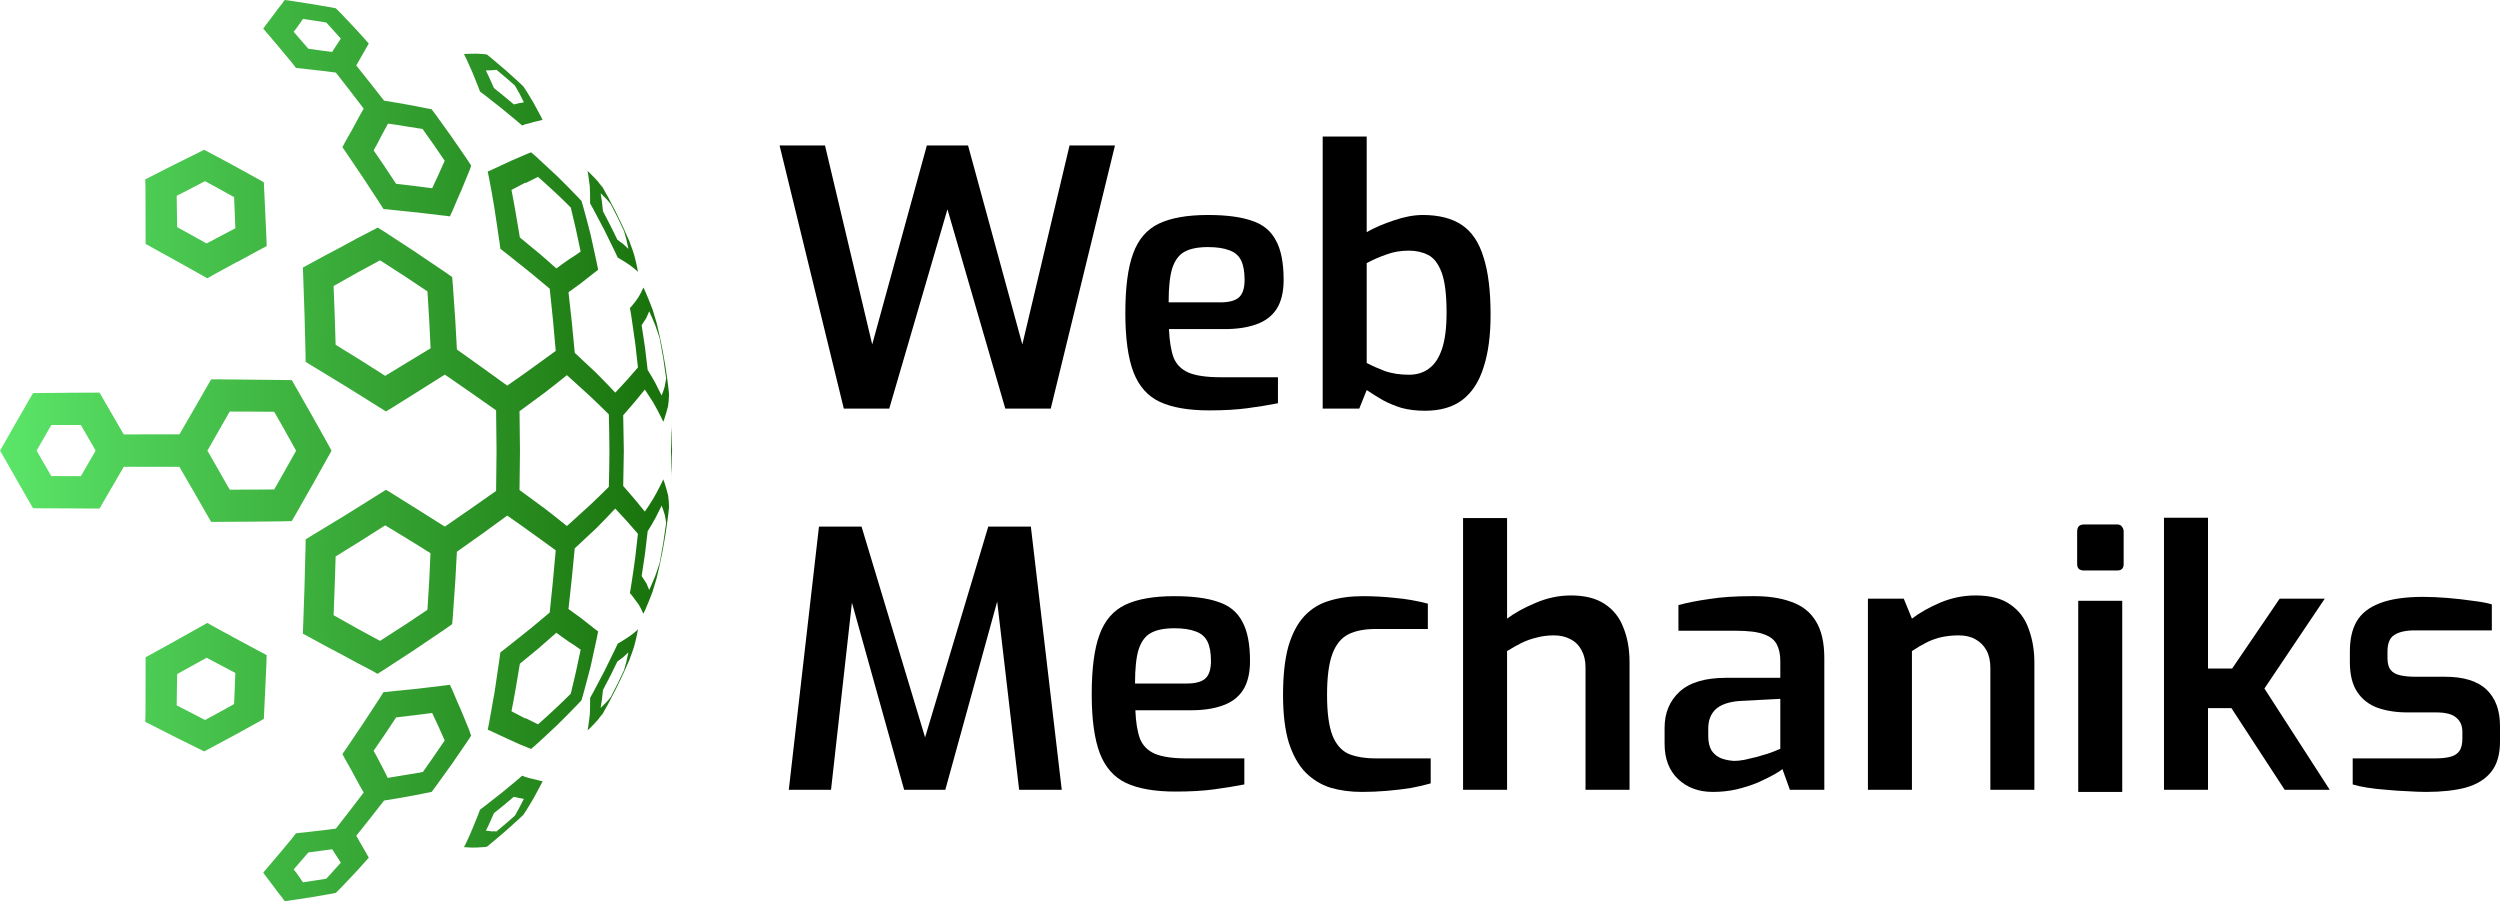
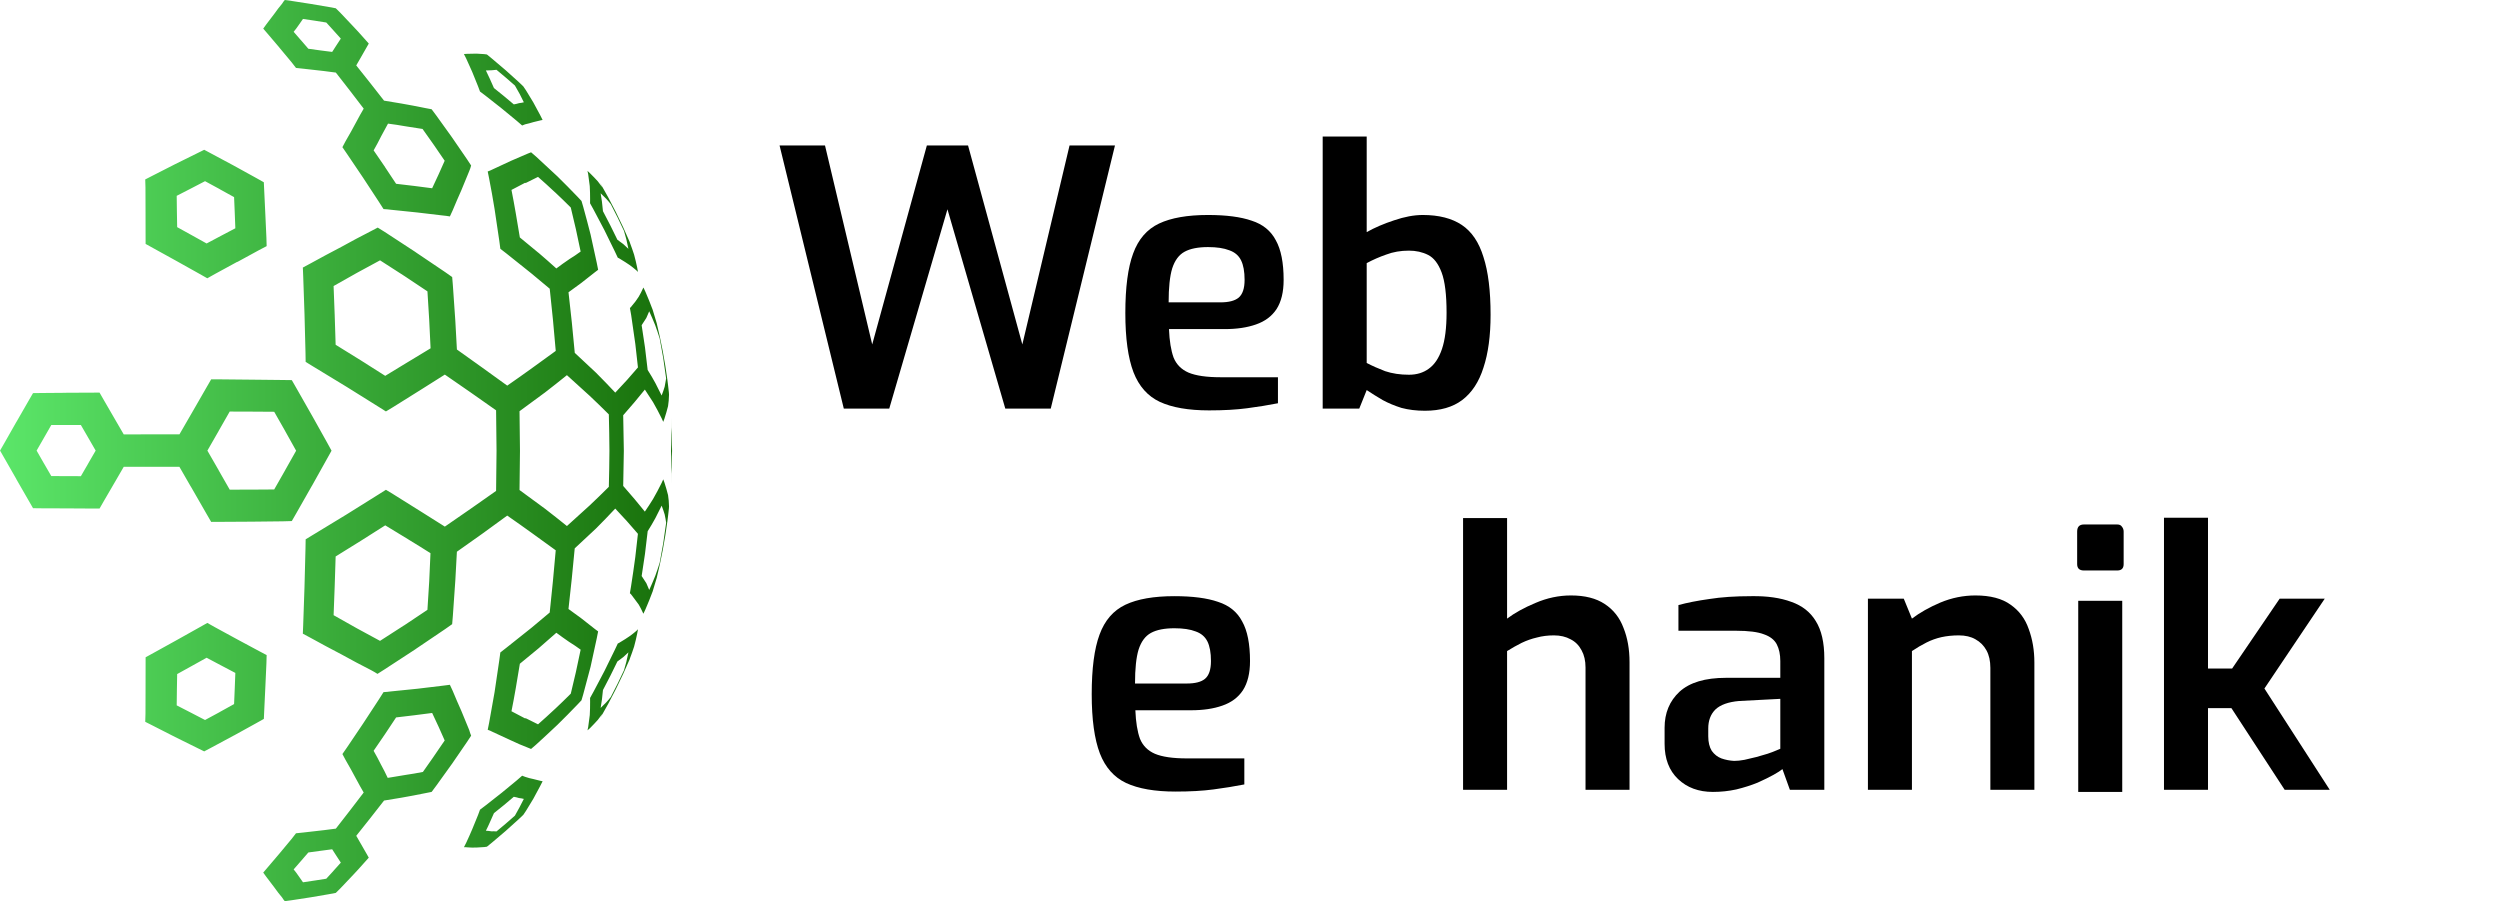
<svg xmlns="http://www.w3.org/2000/svg" width="172" height="62" viewBox="0 0 172 62" fill="none">
  <path d="M34.798 56.666C34.595 56.838 34.382 57.016 34.159 57.202C34.052 57.193 33.934 57.19 33.805 57.194C33.69 57.174 33.565 57.161 33.429 57.154C33.532 56.953 33.625 56.758 33.706 56.569C33.8 56.363 33.893 56.154 33.984 55.944C34.222 55.752 34.451 55.567 34.671 55.391C34.905 55.193 35.131 55.002 35.349 54.819C35.479 54.842 35.598 54.871 35.707 54.905C35.828 54.918 35.94 54.938 36.04 54.965C35.94 55.165 35.837 55.364 35.733 55.561C35.641 55.738 35.539 55.923 35.426 56.117C35.226 56.292 35.017 56.475 34.798 56.666M33.839 57.978C34.157 57.712 34.472 57.444 34.787 57.173C35.097 56.898 35.395 56.629 35.683 56.365C35.79 56.265 35.897 56.164 36.003 56.062C36.057 55.98 36.119 55.888 36.189 55.785C36.361 55.513 36.528 55.239 36.69 54.961C36.845 54.679 37.003 54.385 37.165 54.079C37.221 53.97 37.276 53.861 37.332 53.751C37.282 53.74 37.231 53.73 37.179 53.719C37.024 53.685 36.863 53.645 36.697 53.599C36.504 53.562 36.314 53.511 36.127 53.446C36.059 53.42 35.991 53.394 35.924 53.368C35.8 53.475 35.677 53.582 35.553 53.691C35.211 53.974 34.861 54.263 34.501 54.557H34.5C34.137 54.845 33.774 55.131 33.409 55.414C33.281 55.511 33.152 55.608 33.024 55.706C32.981 55.825 32.937 55.945 32.892 56.066C32.762 56.399 32.626 56.731 32.486 57.06C32.355 57.37 32.218 57.676 32.076 57.978C32.033 58.075 31.981 58.178 31.919 58.288C32.008 58.284 32.088 58.288 32.158 58.298C32.361 58.315 32.568 58.32 32.78 58.311C32.967 58.306 33.149 58.294 33.328 58.277C33.386 58.27 33.443 58.262 33.5 58.253C33.613 58.162 33.727 58.07 33.84 57.977L33.839 57.978ZM13.137 49.033C12.805 48.867 12.479 48.699 12.157 48.529C12.158 48.176 12.162 47.821 12.17 47.462C12.173 47.101 12.18 46.739 12.189 46.376C12.523 46.192 12.858 46.006 13.194 45.819C13.529 45.632 13.87 45.443 14.215 45.252C14.549 45.427 14.88 45.603 15.206 45.779H15.207C15.535 45.954 15.863 46.126 16.191 46.297C16.176 46.659 16.163 47.019 16.15 47.377C16.139 47.73 16.124 48.085 16.105 48.44C15.773 48.624 15.444 48.806 15.119 48.986V48.989C14.778 49.172 14.441 49.355 14.107 49.536C13.791 49.367 13.468 49.199 13.137 49.033V49.033ZM10.537 49.936C11.048 50.193 11.551 50.449 12.045 50.705C12.547 50.953 13.046 51.2 13.541 51.445C13.703 51.531 13.872 51.615 14.049 51.696C14.217 51.605 14.392 51.513 14.572 51.418C15.079 51.147 15.588 50.874 16.098 50.597V50.6C16.6 50.324 17.105 50.044 17.613 49.763C17.793 49.663 17.973 49.563 18.153 49.461C18.156 49.282 18.165 49.1 18.178 48.912C18.203 48.38 18.228 47.845 18.254 47.305C18.281 46.755 18.306 46.203 18.329 45.649C18.332 45.458 18.338 45.264 18.345 45.069C18.17 44.978 17.996 44.886 17.823 44.794C17.328 44.524 16.826 44.255 16.317 43.985C15.816 43.707 15.307 43.43 14.792 43.154C14.614 43.056 14.438 42.957 14.264 42.857C14.075 42.964 13.888 43.069 13.706 43.172C13.188 43.465 12.665 43.758 12.136 44.051C11.612 44.343 11.088 44.633 10.565 44.92C10.384 45.021 10.202 45.122 10.018 45.221C10.018 45.417 10.018 45.613 10.017 45.809C10.012 46.369 10.011 46.925 10.014 47.478C10.014 48.023 10.012 48.566 10.009 49.104C10.004 49.29 9.999 49.476 9.993 49.661C10.174 49.752 10.355 49.843 10.537 49.936L10.537 49.936ZM12.17 14.541C12.162 14.185 12.157 13.829 12.157 13.473C12.479 13.303 12.805 13.135 13.137 12.969C13.468 12.802 13.791 12.633 14.107 12.465C14.441 12.647 14.778 12.83 15.119 13.014C15.119 13.016 15.119 13.017 15.118 13.017C15.444 13.197 15.773 13.379 16.105 13.562C16.124 13.917 16.139 14.271 16.15 14.625C16.163 14.984 16.176 15.344 16.191 15.706C15.862 15.876 15.533 16.048 15.206 16.224C14.879 16.4 14.549 16.575 14.215 16.751C13.873 16.559 13.532 16.37 13.194 16.183C12.858 15.997 12.523 15.811 12.189 15.627C12.18 15.264 12.173 14.902 12.17 14.541ZM10.008 12.899C10.011 13.437 10.013 13.98 10.013 14.525C10.01 15.078 10.011 15.634 10.016 16.194C10.017 16.39 10.018 16.586 10.018 16.782C10.201 16.882 10.383 16.982 10.564 17.084C11.087 17.373 11.61 17.662 12.135 17.952C12.663 18.246 13.191 18.541 13.717 18.837C13.892 18.936 14.073 19.039 14.262 19.146C14.436 19.046 14.613 18.947 14.791 18.849C15.306 18.573 15.814 18.296 16.315 18.018C16.315 18.018 16.317 18.018 16.329 18.023C16.829 17.75 17.326 17.479 17.82 17.209C17.995 17.115 18.169 17.023 18.345 16.934C18.336 16.738 18.331 16.545 18.329 16.354C18.305 15.8 18.28 15.248 18.253 14.698C18.227 14.158 18.202 13.621 18.177 13.088C18.164 12.902 18.155 12.719 18.151 12.539C17.972 12.439 17.792 12.339 17.612 12.237C17.117 11.962 16.613 11.684 16.098 11.402C15.586 11.128 15.078 10.855 14.571 10.584C14.39 10.489 14.216 10.397 14.049 10.305C13.871 10.388 13.701 10.472 13.539 10.558C13.044 10.803 12.546 11.049 12.044 11.297C11.549 11.553 11.046 11.809 10.536 12.066C10.353 12.157 10.172 12.25 9.992 12.345C9.997 12.528 10.002 12.713 10.008 12.898L10.008 12.899ZM33.831 4.834C33.943 4.82 34.052 4.809 34.159 4.802C34.381 4.988 34.593 5.166 34.797 5.338C35.016 5.526 35.226 5.709 35.426 5.885C35.539 6.078 35.649 6.272 35.757 6.469C35.846 6.649 35.94 6.838 36.04 7.037C35.94 7.063 35.829 7.084 35.707 7.098C35.598 7.133 35.479 7.161 35.35 7.182C35.133 7 34.906 6.81 34.671 6.612C34.451 6.434 34.221 6.249 33.983 6.057C33.892 5.848 33.8 5.641 33.706 5.435C33.624 5.246 33.531 5.05 33.429 4.847C33.565 4.84 33.699 4.836 33.831 4.834V4.834ZM33.327 3.724C33.149 3.707 32.966 3.695 32.779 3.69C32.585 3.697 32.378 3.701 32.158 3.703C32.088 3.713 32.008 3.718 31.917 3.716C31.98 3.825 32.032 3.928 32.074 4.026C32.217 4.328 32.354 4.633 32.486 4.941C32.626 5.272 32.761 5.604 32.89 5.938C32.935 6.057 32.98 6.177 33.024 6.298C33.152 6.394 33.28 6.491 33.409 6.589C33.774 6.872 34.138 7.158 34.5 7.447C34.86 7.741 35.21 8.029 35.551 8.313C35.676 8.419 35.8 8.527 35.924 8.635C35.991 8.608 36.059 8.581 36.127 8.554C36.329 8.509 36.519 8.458 36.697 8.402C36.863 8.358 37.024 8.319 37.179 8.284C37.231 8.272 37.282 8.261 37.331 8.252C37.276 8.142 37.22 8.032 37.165 7.922C37.003 7.618 36.844 7.324 36.689 7.04C36.527 6.764 36.36 6.49 36.188 6.216C36.119 6.115 36.057 6.023 36.002 5.941C35.896 5.84 35.79 5.739 35.683 5.637C35.395 5.375 35.096 5.105 34.786 4.829C34.472 4.559 34.156 4.291 33.839 4.026C33.727 3.933 33.613 3.84 33.499 3.748C33.442 3.739 33.385 3.731 33.327 3.724H33.327ZM36.155 12.598C36.449 12.449 36.736 12.307 37.016 12.17C37.4 12.505 37.786 12.856 38.175 13.222C38.175 13.222 38.177 13.222 38.177 13.219C38.538 13.557 38.902 13.909 39.269 14.277C39.386 14.758 39.502 15.248 39.617 15.749C39.733 16.27 39.843 16.79 39.948 17.307C39.696 17.493 39.431 17.67 39.153 17.84L39.152 17.843C38.863 18.038 38.571 18.247 38.276 18.47C37.869 18.102 37.459 17.742 37.046 17.389L37.044 17.391C36.629 17.05 36.203 16.698 35.765 16.336C35.678 15.78 35.584 15.222 35.484 14.663C35.393 14.132 35.295 13.601 35.189 13.067C35.511 12.896 35.827 12.73 36.135 12.571C36.148 12.589 36.155 12.598 36.155 12.598ZM37.459 27.031C37.989 26.622 38.504 26.215 39.004 25.811C39.528 26.281 40.037 26.744 40.533 27.199H40.535C40.999 27.636 41.451 28.074 41.888 28.511C41.909 29.335 41.923 30.172 41.929 31.022C41.923 31.846 41.909 32.669 41.888 33.494C41.451 33.931 40.999 34.368 40.535 34.806H40.533C40.037 35.26 39.528 35.722 39.005 36.191C38.504 35.787 37.989 35.38 37.459 34.971H37.456C36.897 34.56 36.326 34.141 35.743 33.714C35.759 32.813 35.769 31.914 35.774 31.017C35.769 30.099 35.759 29.19 35.743 28.291C36.326 27.863 36.897 27.442 37.456 27.031H37.459V27.031ZM23.027 21.678C23.001 21.007 22.976 20.34 22.951 19.679C23.494 19.373 24.032 19.07 24.566 18.768C25.098 18.482 25.625 18.196 26.147 17.911C26.7 18.266 27.249 18.619 27.794 18.971H27.796C28.338 19.331 28.875 19.689 29.408 20.046C29.449 20.688 29.489 21.336 29.528 21.99C29.56 22.643 29.592 23.301 29.624 23.964C29.119 24.27 28.61 24.578 28.096 24.89H28.093C27.567 25.206 27.037 25.529 26.503 25.858C25.941 25.498 25.378 25.14 24.812 24.785C24.239 24.426 23.665 24.071 23.092 23.72C23.073 23.041 23.052 22.36 23.027 21.678V21.678ZM24.567 43.235C24.033 42.934 23.495 42.631 22.952 42.325C22.977 41.663 23.002 40.996 23.027 40.323C23.052 39.642 23.073 38.963 23.092 38.284C23.666 37.933 24.24 37.577 24.813 37.216C25.379 36.861 25.943 36.504 26.504 36.143C27.037 36.474 27.567 36.796 28.093 37.111C28.094 37.113 28.095 37.114 28.095 37.114C28.61 37.425 29.117 37.74 29.617 38.059C29.589 38.709 29.56 39.361 29.529 40.013C29.488 40.667 29.448 41.316 29.407 41.957C28.875 42.314 28.337 42.672 27.795 43.033L27.794 43.03C27.249 43.382 26.7 43.735 26.146 44.091C25.626 43.807 25.099 43.522 24.567 43.235ZM38.176 48.782C37.786 49.147 37.4 49.498 37.017 49.834C36.737 49.698 36.45 49.555 36.156 49.406C36.156 49.406 36.155 49.406 36.136 49.432C35.827 49.271 35.511 49.105 35.189 48.934C35.296 48.402 35.395 47.871 35.486 47.341C35.586 46.779 35.68 46.221 35.766 45.665C36.203 45.303 36.63 44.952 37.045 44.612C37.458 44.259 37.868 43.9 38.276 43.534C38.574 43.755 38.866 43.964 39.154 44.161C39.432 44.333 39.697 44.511 39.949 44.697C39.845 45.215 39.735 45.733 39.618 46.252C39.503 46.752 39.386 47.243 39.27 47.724C38.903 48.092 38.539 48.444 38.178 48.782H38.176L38.176 48.782ZM45.628 37.387C45.553 37.821 45.472 38.267 45.385 38.725C45.289 39.029 45.187 39.332 45.077 39.633C44.948 39.953 44.811 40.272 44.667 40.589C44.606 40.445 44.539 40.288 44.465 40.118H44.464C44.364 39.97 44.258 39.807 44.146 39.63C44.224 39.134 44.3 38.626 44.375 38.106C44.44 37.587 44.502 37.067 44.56 36.547C44.742 36.262 44.919 35.962 45.09 35.647C45.244 35.352 45.388 35.066 45.522 34.789C45.601 34.994 45.671 35.198 45.731 35.401C45.774 35.602 45.807 35.791 45.831 35.967C45.766 36.453 45.699 36.927 45.628 37.387L45.628 37.387ZM45.076 22.368C45.187 22.671 45.289 22.974 45.384 23.279C45.472 23.737 45.553 24.183 45.627 24.617C45.698 25.078 45.765 25.551 45.83 26.037C45.806 26.212 45.772 26.401 45.73 26.603C45.67 26.806 45.6 27.009 45.521 27.212C45.387 26.936 45.243 26.65 45.089 26.354C44.918 26.039 44.741 25.739 44.559 25.454C44.501 24.934 44.439 24.415 44.374 23.895C44.299 23.376 44.223 22.869 44.145 22.373C44.258 22.197 44.364 22.034 44.463 21.883H44.464C44.538 21.713 44.605 21.558 44.666 21.416C44.81 21.731 44.947 22.048 45.076 22.368H45.076ZM20.541 1.738C20.642 1.591 20.744 1.446 20.845 1.303C21.106 1.337 21.377 1.378 21.66 1.424C21.922 1.464 22.185 1.506 22.448 1.549C22.605 1.724 22.769 1.905 22.941 2.092C23.112 2.28 23.28 2.468 23.448 2.656C23.351 2.804 23.253 2.952 23.155 3.103C23.155 3.103 23.155 3.105 23.154 3.105C23.054 3.259 22.954 3.414 22.853 3.572C22.596 3.541 22.331 3.506 22.057 3.47C21.766 3.426 21.485 3.387 21.213 3.354C21.054 3.16 20.884 2.962 20.702 2.761V2.764C20.537 2.571 20.371 2.38 20.203 2.189C20.325 2.041 20.438 1.89 20.541 1.738ZM26.209 9.402C26.374 9.101 26.536 8.802 26.695 8.505C27.092 8.555 27.497 8.617 27.912 8.691C28.298 8.747 28.684 8.807 29.071 8.872C29.33 9.234 29.586 9.595 29.839 9.956C30.086 10.318 30.337 10.686 30.594 11.06C30.46 11.37 30.322 11.68 30.18 11.989C30.029 12.302 29.879 12.623 29.731 12.952C29.329 12.901 28.922 12.849 28.511 12.794C28.09 12.739 27.67 12.689 27.252 12.645C27 12.262 26.745 11.878 26.487 11.493C26.487 11.493 26.489 11.493 26.489 11.49C26.224 11.105 25.963 10.724 25.706 10.346C25.884 10.035 26.052 9.72 26.21 9.402H26.209ZM25.022 7.476C24.851 7.766 24.684 8.065 24.522 8.373C24.522 8.373 24.52 8.373 24.52 8.376C24.285 8.822 24.036 9.269 23.774 9.716C23.703 9.853 23.63 9.99 23.557 10.126C23.671 10.287 23.778 10.442 23.878 10.593C24.244 11.13 24.609 11.67 24.972 12.214C25.334 12.764 25.7 13.322 26.07 13.889C26.176 14.053 26.282 14.218 26.386 14.384C26.559 14.393 26.738 14.409 26.923 14.434C27.531 14.497 28.131 14.559 28.724 14.62C29.312 14.69 29.89 14.758 30.459 14.825C30.618 14.839 30.782 14.861 30.952 14.89C31.016 14.752 31.079 14.614 31.143 14.476C31.341 13.999 31.54 13.536 31.741 13.088C31.924 12.64 32.105 12.202 32.282 11.774C32.334 11.653 32.378 11.524 32.413 11.387C32.325 11.249 32.23 11.104 32.128 10.953C31.769 10.43 31.42 9.921 31.081 9.428C30.732 8.935 30.379 8.442 30.02 7.951C29.905 7.8 29.797 7.656 29.696 7.517C29.553 7.495 29.402 7.466 29.242 7.431C28.697 7.319 28.154 7.216 27.613 7.122C27.214 7.052 26.817 6.986 26.421 6.924C25.78 6.099 25.142 5.291 24.509 4.501C24.602 4.338 24.695 4.177 24.788 4.018C24.933 3.764 25.075 3.515 25.216 3.269C25.267 3.179 25.32 3.088 25.372 2.997C25.266 2.876 25.159 2.756 25.052 2.638C24.793 2.342 24.52 2.043 24.232 1.742C23.959 1.454 23.692 1.171 23.431 0.895C23.312 0.783 23.203 0.674 23.103 0.57C22.945 0.54 22.788 0.511 22.631 0.483C22.206 0.405 21.791 0.334 21.387 0.271C20.965 0.204 20.533 0.137 20.091 0.069C19.936 0.049 19.77 0.026 19.594 0C19.522 0.081 19.46 0.166 19.408 0.255C19.224 0.472 19.049 0.698 18.885 0.934C18.7 1.174 18.513 1.419 18.327 1.669C18.255 1.767 18.183 1.866 18.11 1.968C18.201 2.081 18.302 2.199 18.411 2.319C18.688 2.636 18.958 2.954 19.224 3.275C19.224 3.276 19.223 3.277 19.222 3.277C19.497 3.608 19.777 3.943 20.06 4.282C20.153 4.408 20.255 4.538 20.364 4.673C20.543 4.692 20.723 4.711 20.902 4.731C21.365 4.783 21.821 4.834 22.27 4.885C22.556 4.923 22.835 4.959 23.106 4.993C23.744 5.805 24.382 6.632 25.023 7.475L25.022 7.476ZM3.021 31.88C2.854 31.586 2.686 31.293 2.519 31.001C2.687 30.713 2.855 30.421 3.023 30.124C3.192 29.829 3.361 29.535 3.528 29.242C3.867 29.241 4.206 29.239 4.545 29.238C4.544 29.241 4.544 29.242 4.545 29.242C4.883 29.244 5.223 29.244 5.564 29.24C5.733 29.534 5.902 29.826 6.071 30.116C6.241 30.412 6.412 30.707 6.582 31.001C6.412 31.293 6.241 31.587 6.071 31.882C6.071 31.882 6.07 31.882 6.071 31.888C5.903 32.18 5.734 32.471 5.564 32.761C5.225 32.761 4.885 32.76 4.544 32.758C4.205 32.757 3.866 32.755 3.528 32.753C3.36 32.461 3.192 32.17 3.023 31.88H3.021H3.021ZM15.041 32.346C14.784 31.901 14.526 31.453 14.268 31.003C14.526 30.55 14.784 30.101 15.041 29.655V29.65C15.295 29.204 15.55 28.759 15.804 28.315C16.317 28.315 16.829 28.316 17.339 28.32C17.849 28.323 18.358 28.326 18.865 28.33C19.119 28.776 19.372 29.22 19.624 29.663H19.622C19.874 30.111 20.125 30.56 20.374 31.009C20.125 31.45 19.874 31.894 19.622 32.342H19.624C19.371 32.79 19.118 33.234 18.865 33.675C18.358 33.679 17.85 33.682 17.341 33.685C16.829 33.687 16.318 33.688 15.805 33.688C15.55 33.245 15.295 32.8 15.041 32.353V32.347V32.346ZM12.344 32.118C12.603 32.569 12.861 33.019 13.12 33.467C13.121 33.463 13.122 33.462 13.122 33.463C13.485 34.095 13.847 34.725 14.208 35.353C14.314 35.538 14.421 35.723 14.529 35.907C14.738 35.907 14.948 35.906 15.16 35.904C15.883 35.899 16.604 35.894 17.323 35.891C18.04 35.879 18.752 35.871 19.459 35.867C19.664 35.864 19.87 35.858 20.076 35.849C20.18 35.672 20.284 35.49 20.39 35.303C20.748 34.675 21.104 34.049 21.458 33.425H21.461C21.811 32.804 22.16 32.178 22.508 31.549C22.608 31.367 22.709 31.187 22.81 31.008C22.709 30.821 22.608 30.637 22.508 30.455C22.159 29.825 21.81 29.2 21.459 28.578H21.458C21.104 27.954 20.748 27.328 20.39 26.7C20.287 26.52 20.182 26.337 20.076 26.152C19.869 26.145 19.665 26.142 19.464 26.144C18.753 26.136 18.041 26.128 17.327 26.121C16.605 26.112 15.883 26.105 15.16 26.099C14.949 26.098 14.739 26.097 14.529 26.097C14.421 26.28 14.314 26.465 14.209 26.651C13.849 27.28 13.487 27.91 13.123 28.539H13.122C12.864 28.987 12.605 29.435 12.346 29.883C11.068 29.884 9.79 29.885 8.512 29.885C8.343 29.593 8.173 29.301 8.003 29.009C7.726 28.53 7.448 28.05 7.17 27.57C7.062 27.387 6.955 27.201 6.849 27.012C6.635 27.013 6.422 27.014 6.209 27.014C5.657 27.016 5.105 27.019 4.552 27.022C4.553 27.024 4.554 27.025 4.555 27.025C4.003 27.028 3.454 27.032 2.905 27.038C2.693 27.041 2.482 27.043 2.272 27.046C2.167 27.227 2.061 27.411 1.953 27.596C1.679 28.072 1.406 28.547 1.134 29.021H1.131C0.858 29.5 0.587 29.978 0.317 30.454C0.212 30.636 0.108 30.818 0.003 31C0.108 31.176 0.212 31.359 0.317 31.548C0.588 32.022 0.859 32.496 1.13 32.97L1.131 32.98C1.406 33.458 1.68 33.934 1.954 34.41C2.059 34.594 2.165 34.779 2.273 34.964C2.483 34.965 2.694 34.968 2.906 34.972C3.455 34.975 4.003 34.977 4.55 34.977C5.104 34.982 5.657 34.985 6.208 34.987C6.421 34.987 6.635 34.988 6.848 34.989C6.957 34.803 7.064 34.616 7.17 34.429C7.447 33.953 7.724 33.476 8.002 32.999C8.173 32.705 8.343 32.411 8.513 32.117H12.345L12.344 32.118ZM21.66 60.579C21.378 60.624 21.107 60.665 20.846 60.702C20.744 60.558 20.643 60.413 20.542 60.267C20.439 60.114 20.326 59.964 20.203 59.815C20.371 59.623 20.538 59.431 20.703 59.241C20.884 59.039 21.055 58.843 21.214 58.65C21.485 58.617 21.766 58.578 22.057 58.535C22.331 58.496 22.596 58.461 22.854 58.43C22.956 58.589 23.056 58.746 23.156 58.9C23.253 59.052 23.351 59.202 23.449 59.348C23.281 59.537 23.112 59.726 22.942 59.913L22.943 59.916C22.77 60.101 22.605 60.281 22.448 60.456C22.185 60.498 21.922 60.539 21.66 60.58L21.66 60.579ZM27.912 53.313C27.498 53.385 27.085 53.453 26.675 53.518C26.531 53.208 26.376 52.903 26.21 52.602C26.052 52.282 25.883 51.967 25.704 51.655C25.963 51.277 26.224 50.895 26.489 50.508C26.746 50.125 27 49.742 27.252 49.359C27.671 49.313 28.091 49.263 28.512 49.209C28.924 49.155 29.33 49.103 29.732 49.052C29.879 49.379 30.029 49.7 30.181 50.013C30.323 50.324 30.461 50.634 30.595 50.944C30.338 51.318 30.086 51.686 29.839 52.048H29.841C29.588 52.41 29.339 52.765 29.095 53.111C28.692 53.19 28.298 53.258 27.912 53.313L27.912 53.313ZM26.423 55.078C26.819 55.017 27.216 54.952 27.613 54.882C28.156 54.788 28.699 54.684 29.243 54.573C29.403 54.537 29.554 54.508 29.697 54.483C29.797 54.345 29.904 54.2 30.019 54.05C30.378 53.558 30.732 53.066 31.081 52.573V52.575C31.421 52.082 31.77 51.573 32.129 51.048C32.218 50.912 32.313 50.768 32.414 50.615C32.365 50.495 32.322 50.367 32.283 50.23C32.106 49.8 31.926 49.362 31.743 48.916C31.541 48.468 31.341 48.004 31.143 47.525C31.08 47.389 31.016 47.252 30.952 47.114C30.783 47.141 30.619 47.162 30.461 47.176C29.891 47.242 29.313 47.312 28.726 47.384C28.133 47.444 27.532 47.506 26.923 47.567C26.738 47.592 26.559 47.609 26.386 47.619C26.281 47.784 26.176 47.949 26.071 48.115C25.701 48.682 25.336 49.24 24.975 49.789C24.612 50.333 24.247 50.875 23.88 51.414C23.766 51.573 23.659 51.728 23.558 51.878C23.631 52.014 23.704 52.151 23.776 52.287C24.037 52.735 24.285 53.182 24.52 53.628L24.522 53.63C24.684 53.936 24.851 54.235 25.022 54.526C24.382 55.37 23.743 56.198 23.106 57.01C22.834 57.043 22.556 57.079 22.27 57.117C21.82 57.168 21.365 57.22 20.902 57.273C20.723 57.292 20.543 57.311 20.364 57.33C20.255 57.463 20.153 57.594 20.06 57.721C19.777 58.06 19.498 58.395 19.224 58.726C18.958 59.048 18.688 59.366 18.411 59.681C18.302 59.804 18.202 59.922 18.11 60.035C18.183 60.135 18.256 60.235 18.328 60.334C18.514 60.584 18.7 60.829 18.885 61.069C19.049 61.303 19.224 61.53 19.409 61.748C19.461 61.837 19.523 61.922 19.594 62.001C19.77 61.976 19.936 61.953 20.091 61.932C20.512 61.872 20.945 61.806 21.387 61.733C21.791 61.67 22.206 61.599 22.631 61.52C22.788 61.49 22.946 61.461 23.103 61.431C23.203 61.328 23.312 61.22 23.431 61.106C23.691 60.831 23.959 60.55 24.232 60.261H24.234C24.52 59.958 24.793 59.659 25.052 59.364C25.16 59.245 25.266 59.126 25.372 59.007C25.32 58.916 25.268 58.824 25.216 58.731C25.075 58.488 24.933 58.24 24.788 57.986C24.695 57.827 24.603 57.666 24.51 57.503C25.143 56.715 25.781 55.906 26.422 55.079L26.423 55.078ZM42.489 47.039C42.334 47.345 42.179 47.651 42.021 47.955C41.915 48.093 41.81 48.217 41.705 48.328C41.582 48.457 41.455 48.583 41.324 48.705C41.352 48.525 41.382 48.333 41.413 48.13C41.435 47.924 41.459 47.706 41.484 47.474C41.652 47.154 41.823 46.823 41.999 46.481C42.16 46.157 42.319 45.833 42.476 45.51C42.616 45.411 42.751 45.311 42.882 45.208C43.004 45.103 43.121 44.994 43.235 44.882C43.192 45.1 43.144 45.319 43.092 45.538C43.044 45.729 42.99 45.92 42.932 46.11C42.786 46.42 42.639 46.729 42.489 47.039V47.039ZM41.705 13.673C41.809 13.785 41.914 13.909 42.021 14.046C42.179 14.352 42.335 14.658 42.489 14.964C42.639 15.272 42.786 15.581 42.932 15.893C42.99 16.082 43.044 16.272 43.092 16.465C43.145 16.682 43.192 16.901 43.235 17.121C43.121 17.009 43.004 16.899 42.882 16.793C42.751 16.692 42.616 16.592 42.476 16.494C42.318 16.169 42.159 15.845 41.999 15.523C41.823 15.179 41.652 14.848 41.484 14.53C41.459 14.298 41.435 14.08 41.413 13.873C41.382 13.669 41.352 13.477 41.324 13.298C41.455 13.421 41.582 13.546 41.705 13.673V13.673ZM43.337 16.68C42.736 15.261 42.046 13.889 41.278 12.566C41.334 12.674 41.389 12.784 41.444 12.894C41.344 12.754 41.24 12.616 41.132 12.479C40.966 12.294 40.791 12.113 40.61 11.936C40.54 11.864 40.476 11.804 40.418 11.755C40.435 11.83 40.452 11.906 40.466 11.981C40.505 12.242 40.541 12.516 40.575 12.805C40.592 13.101 40.6 13.399 40.599 13.7C40.604 13.805 40.603 13.9 40.596 13.986C40.676 14.129 40.757 14.275 40.837 14.421C41.094 14.9 41.343 15.372 41.584 15.835C41.829 16.323 42.069 16.814 42.305 17.307C42.366 17.437 42.432 17.577 42.502 17.727C42.564 17.754 42.631 17.791 42.702 17.839C42.912 17.964 43.114 18.093 43.308 18.226C43.474 18.345 43.63 18.468 43.777 18.596C43.816 18.632 43.854 18.67 43.892 18.709C43.875 18.612 43.858 18.515 43.839 18.417C43.78 18.127 43.709 17.827 43.625 17.517C43.534 17.236 43.437 16.958 43.332 16.683C43.332 16.683 43.334 16.683 43.337 16.68L43.337 16.68ZM46.166 33.278C46.212 32.525 46.238 31.767 46.238 31.001C46.238 30.235 46.212 29.476 46.166 28.723C46.181 29.002 46.183 29.054 46.194 29.397C46.196 29.791 46.191 30.196 46.181 30.612C46.176 30.735 46.17 30.872 46.165 31.025C46.17 31.147 46.176 31.27 46.181 31.392C46.191 31.809 46.195 32.213 46.194 32.604C46.183 32.948 46.181 33.001 46.166 33.279V33.278ZM45.18 39.772C45.493 38.493 45.741 37.187 45.917 35.86C45.942 35.647 45.943 35.645 45.975 35.393C45.989 35.27 46.004 35.136 46.02 34.989C46.023 34.942 46.026 34.893 46.028 34.842C46.023 34.57 46.001 34.311 45.962 34.063C45.893 33.788 45.811 33.501 45.714 33.202C45.687 33.128 45.66 33.054 45.632 32.979C45.594 33.073 45.557 33.156 45.52 33.226C45.337 33.598 45.14 33.968 44.93 34.333C44.75 34.625 44.562 34.914 44.366 35.199C43.917 34.638 43.42 34.049 42.876 33.433C42.897 32.63 42.911 31.827 42.92 31.022C42.911 30.191 42.897 29.373 42.876 28.569C43.42 27.955 43.917 27.366 44.366 26.803C44.561 27.09 44.749 27.379 44.93 27.669C45.14 28.035 45.337 28.404 45.52 28.777C45.557 28.847 45.594 28.929 45.632 29.023C45.659 28.95 45.687 28.876 45.714 28.8C45.811 28.503 45.893 28.217 45.962 27.942C46.001 27.692 46.023 27.432 46.028 27.161C46.026 27.111 46.023 27.062 46.02 27.013C46.004 26.869 45.989 26.735 45.975 26.612C45.947 26.394 45.947 26.392 45.917 26.142C45.741 24.815 45.493 23.51 45.18 22.233C45.093 21.925 45.001 21.619 44.904 21.314C44.75 20.9 44.585 20.489 44.408 20.081C44.359 19.969 44.312 19.869 44.268 19.782C44.254 19.812 44.238 19.842 44.222 19.874C44.145 20.05 44.051 20.231 43.942 20.417C43.806 20.634 43.65 20.842 43.475 21.041C43.434 21.103 43.388 21.153 43.338 21.191C43.367 21.356 43.396 21.519 43.425 21.682C43.524 22.334 43.619 22.998 43.711 23.673C43.775 24.209 43.835 24.744 43.891 25.279C43.419 25.841 42.899 26.419 42.33 27.013C41.908 26.562 41.471 26.11 41.019 25.657H41.02C40.542 25.206 40.05 24.746 39.544 24.277C39.419 22.878 39.275 21.488 39.113 20.108C39.407 19.886 39.695 19.676 39.978 19.478C40.312 19.211 40.635 18.957 40.947 18.717C41.017 18.665 41.085 18.613 41.152 18.562C41.122 18.403 41.09 18.245 41.058 18.088C40.919 17.425 40.777 16.773 40.631 16.133C40.468 15.491 40.301 14.86 40.129 14.241C40.089 14.103 40.049 13.965 40.007 13.826C39.909 13.722 39.81 13.617 39.711 13.512C39.264 13.046 38.812 12.589 38.354 12.139C37.874 11.686 37.384 11.231 36.883 10.775C36.761 10.666 36.646 10.567 36.539 10.478C36.459 10.51 36.379 10.541 36.298 10.573C35.94 10.734 35.562 10.896 35.166 11.061C34.75 11.25 34.322 11.448 33.885 11.657C33.781 11.711 33.671 11.758 33.554 11.798C33.587 11.956 33.619 12.113 33.65 12.271C33.788 12.979 33.914 13.683 34.027 14.383C34.137 15.109 34.246 15.846 34.355 16.595C34.382 16.777 34.405 16.951 34.424 17.117C34.559 17.216 34.699 17.325 34.844 17.442C35.431 17.905 36.006 18.365 36.57 18.82H36.569C36.996 19.178 37.414 19.526 37.821 19.863C37.979 21.286 38.117 22.713 38.235 24.143C37.72 24.521 37.191 24.904 36.648 25.293C36.078 25.705 35.495 26.118 34.898 26.531C33.776 25.717 32.621 24.889 31.435 24.046C31.4 23.389 31.364 22.739 31.328 22.097C31.276 21.268 31.219 20.444 31.157 19.625C31.138 19.431 31.122 19.243 31.11 19.061C30.957 18.957 30.801 18.847 30.64 18.73C29.965 18.268 29.284 17.809 28.597 17.352L28.599 17.35C27.894 16.883 27.184 16.419 26.469 15.957C26.309 15.857 26.148 15.758 25.988 15.658C25.835 15.737 25.683 15.816 25.531 15.897C24.848 16.245 24.166 16.608 23.487 16.985C22.773 17.357 22.061 17.739 21.348 18.132C21.173 18.22 21.002 18.312 20.836 18.408C20.842 18.602 20.849 18.799 20.86 18.998C20.889 19.862 20.919 20.735 20.95 21.614C20.977 22.503 21 23.393 21.019 24.286C21.02 24.488 21.024 24.692 21.029 24.899C21.209 25.008 21.389 25.117 21.568 25.229C22.331 25.691 23.088 26.151 23.84 26.61C24.584 27.076 25.322 27.537 26.052 27.992C26.22 28.101 26.387 28.206 26.551 28.307C26.715 28.211 26.877 28.113 27.039 28.013C27.731 27.576 28.415 27.147 29.093 26.727C29.601 26.402 30.105 26.084 30.605 25.772C31.81 26.599 32.985 27.419 34.131 28.23C34.147 29.16 34.157 30.088 34.162 31.017C34.157 31.942 34.146 32.862 34.131 33.775C32.985 34.586 31.81 35.405 30.605 36.231C30.105 35.921 29.601 35.604 29.093 35.278C28.415 34.858 27.731 34.429 27.039 33.992C26.877 33.892 26.715 33.794 26.552 33.698C26.387 33.8 26.22 33.905 26.052 34.013C25.321 34.468 24.584 34.929 23.84 35.396C23.088 35.854 22.331 36.314 21.569 36.776C21.389 36.888 21.209 36.997 21.029 37.104C21.024 37.312 21.02 37.518 21.018 37.721C20.999 38.613 20.976 39.503 20.949 40.391C20.919 41.271 20.888 42.143 20.859 43.007C20.848 43.207 20.84 43.404 20.835 43.598C21.002 43.694 21.173 43.786 21.349 43.873C22.061 44.267 22.774 44.649 23.486 45.02C24.166 45.397 24.847 45.76 25.53 46.106C25.683 46.187 25.83 46.272 25.971 46.363C26.142 46.253 26.308 46.148 26.469 46.046C27.184 45.584 27.893 45.121 28.599 44.656C28.599 44.656 28.598 44.656 28.598 44.653C29.283 44.196 29.964 43.736 30.639 43.273C30.8 43.158 30.956 43.047 31.109 42.942C31.122 42.762 31.138 42.575 31.156 42.38C31.218 41.56 31.275 40.737 31.328 39.91C31.363 39.268 31.399 38.617 31.434 37.958C32.616 37.132 33.77 36.304 34.897 35.472C35.494 35.887 36.078 36.3 36.647 36.712C37.19 37.1 37.719 37.483 38.234 37.861C38.11 39.312 37.972 40.739 37.82 42.141C37.413 42.478 36.997 42.827 36.571 43.187C36.006 43.64 35.43 44.099 34.843 44.562C34.699 44.681 34.559 44.79 34.423 44.89C34.404 45.056 34.381 45.23 34.353 45.412C34.245 46.16 34.136 46.898 34.026 47.624C33.901 48.341 33.776 49.045 33.65 49.736C33.618 49.894 33.586 50.051 33.554 50.209C33.67 50.247 33.78 50.294 33.883 50.35C34.322 50.559 34.749 50.756 35.164 50.943C35.547 51.127 35.925 51.289 36.297 51.431C36.377 51.465 36.458 51.497 36.537 51.528C36.645 51.439 36.759 51.34 36.881 51.232C37.383 50.775 37.874 50.32 38.352 49.867C38.81 49.418 39.263 48.961 39.709 48.495C39.808 48.39 39.907 48.285 40.006 48.18C40.047 48.042 40.087 47.904 40.127 47.766C40.299 47.146 40.467 46.516 40.631 45.874C40.777 45.232 40.918 44.58 41.056 43.919C41.088 43.76 41.12 43.601 41.151 43.441C41.083 43.392 41.015 43.342 40.946 43.289C40.633 43.05 40.309 42.795 39.974 42.526C39.692 42.328 39.404 42.119 39.111 41.899C39.268 40.538 39.411 39.147 39.541 37.727C40.048 37.26 40.541 36.801 41.018 36.349H41.017C41.469 35.897 41.906 35.444 42.328 34.99C42.897 35.587 43.417 36.166 43.889 36.727C43.833 37.263 43.773 37.797 43.708 38.33C43.617 39.007 43.519 39.683 43.413 40.358C43.391 40.498 43.365 40.65 43.336 40.813C43.386 40.851 43.431 40.901 43.472 40.962C43.641 41.186 43.796 41.395 43.94 41.59C44.049 41.775 44.143 41.956 44.22 42.133C44.236 42.164 44.251 42.194 44.266 42.224C44.31 42.135 44.357 42.034 44.406 41.923C44.583 41.517 44.748 41.107 44.902 40.692C44.999 40.388 45.091 40.082 45.178 39.774L45.18 39.772ZM41.279 49.435C42.048 48.113 42.736 46.74 43.337 45.323C43.335 45.322 43.333 45.32 43.331 45.319C43.437 45.044 43.535 44.766 43.626 44.487C43.71 44.177 43.781 43.877 43.84 43.587C43.858 43.489 43.876 43.391 43.893 43.293C43.855 43.332 43.817 43.37 43.778 43.409C43.631 43.536 43.474 43.659 43.309 43.776C43.114 43.911 42.913 44.04 42.703 44.162C42.632 44.211 42.565 44.248 42.503 44.275C42.432 44.427 42.367 44.567 42.306 44.695C42.07 45.188 41.83 45.679 41.585 46.167C41.345 46.63 41.096 47.103 40.838 47.584C40.757 47.729 40.677 47.874 40.597 48.019C40.604 48.105 40.605 48.2 40.599 48.306C40.6 48.606 40.593 48.904 40.576 49.2C40.542 49.487 40.506 49.761 40.467 50.021C40.453 50.098 40.436 50.174 40.419 50.249C40.477 50.199 40.535 50.148 40.592 50.097C40.786 49.901 40.967 49.711 41.133 49.525C41.241 49.389 41.345 49.25 41.445 49.108C41.39 49.218 41.335 49.327 41.28 49.436L41.279 49.435Z" fill="url(#paint0_linear_5202_8611)" />
  <path d="M58.054 28.113L53.634 10.007H56.76L60.008 23.697L63.768 10.007H66.601L70.337 23.697L73.585 10.007H76.71L72.291 28.113H69.165L65.185 14.398L61.18 28.113H58.054Z" fill="black" />
  <path d="M83.186 28.235C81.769 28.235 80.638 28.039 79.791 27.646C78.961 27.254 78.359 26.575 77.984 25.61C77.61 24.629 77.423 23.271 77.423 21.538C77.423 19.771 77.602 18.405 77.96 17.441C78.318 16.459 78.912 15.772 79.743 15.38C80.573 14.987 81.696 14.791 83.112 14.791C84.366 14.791 85.367 14.922 86.116 15.183C86.881 15.429 87.435 15.879 87.777 16.533C88.135 17.171 88.314 18.078 88.314 19.256C88.314 20.09 88.151 20.761 87.825 21.268C87.5 21.758 87.028 22.11 86.409 22.323C85.807 22.535 85.091 22.642 84.26 22.642H80.426C80.459 23.459 80.565 24.114 80.744 24.604C80.939 25.079 81.281 25.422 81.769 25.635C82.274 25.847 83.007 25.954 83.967 25.954H87.923V27.744C87.256 27.875 86.547 27.99 85.799 28.088C85.066 28.186 84.195 28.235 83.186 28.235ZM80.402 20.802H83.967C84.537 20.802 84.952 20.695 85.213 20.483C85.489 20.254 85.628 19.845 85.628 19.256C85.628 18.683 85.546 18.234 85.383 17.907C85.221 17.579 84.952 17.351 84.578 17.22C84.203 17.073 83.715 16.999 83.112 16.999C82.429 16.999 81.891 17.105 81.501 17.318C81.11 17.53 80.825 17.915 80.646 18.471C80.483 19.011 80.402 19.788 80.402 20.802Z" fill="black" />
  <path d="M98.034 28.26C97.448 28.26 96.911 28.194 96.422 28.064C95.95 27.916 95.519 27.736 95.128 27.524C94.738 27.295 94.371 27.066 94.029 26.837L93.517 28.113H91.001V9.394H94.029V15.969C94.583 15.658 95.21 15.388 95.91 15.159C96.626 14.914 97.285 14.791 97.888 14.791C98.995 14.791 99.89 15.02 100.574 15.478C101.258 15.936 101.754 16.672 102.063 17.686C102.389 18.683 102.552 20.008 102.552 21.66C102.552 23.099 102.389 24.31 102.063 25.291C101.754 26.273 101.266 27.017 100.598 27.524C99.947 28.014 99.092 28.26 98.034 28.26ZM96.935 25.782C97.472 25.782 97.928 25.643 98.303 25.365C98.694 25.087 98.995 24.637 99.206 24.015C99.418 23.394 99.524 22.56 99.524 21.513C99.524 20.27 99.41 19.346 99.182 18.741C98.954 18.136 98.645 17.735 98.254 17.539C97.863 17.342 97.424 17.244 96.935 17.244C96.365 17.244 95.845 17.334 95.373 17.514C94.9 17.678 94.453 17.874 94.029 18.103V24.972C94.404 25.169 94.827 25.357 95.299 25.537C95.788 25.7 96.333 25.782 96.935 25.782Z" fill="black" />
-   <path d="M54.269 54.337L56.345 36.232H59.275L63.646 50.731L67.993 36.232H70.923L73.048 54.337H70.117L68.457 40.108L68.945 40.157L65.038 54.337H62.205L58.249 40.157L58.762 40.132L57.175 54.337H54.269Z" fill="black" />
  <path d="M80.873 54.46C79.456 54.46 78.325 54.264 77.478 53.871C76.648 53.479 76.046 52.8 75.671 51.835C75.297 50.853 75.11 49.496 75.11 47.762C75.11 45.996 75.289 44.63 75.647 43.665C76.005 42.684 76.599 41.997 77.43 41.604C78.26 41.212 79.383 41.016 80.799 41.016C82.053 41.016 83.054 41.147 83.803 41.408C84.568 41.654 85.122 42.103 85.463 42.758C85.822 43.395 86.001 44.303 86.001 45.481C86.001 46.315 85.838 46.985 85.512 47.492C85.187 47.983 84.715 48.335 84.096 48.547C83.494 48.76 82.777 48.866 81.947 48.866H78.113C78.146 49.684 78.252 50.338 78.431 50.829C78.626 51.303 78.968 51.647 79.456 51.859C79.961 52.072 80.694 52.178 81.654 52.178H85.61V53.969C84.942 54.1 84.234 54.215 83.486 54.313C82.753 54.411 81.882 54.46 80.873 54.46ZM78.089 47.026H81.654C82.224 47.026 82.639 46.92 82.899 46.707C83.176 46.478 83.314 46.069 83.314 45.481C83.314 44.908 83.233 44.459 83.07 44.131C82.907 43.804 82.639 43.575 82.264 43.444C81.89 43.297 81.402 43.224 80.799 43.224C80.116 43.224 79.578 43.33 79.188 43.543C78.797 43.755 78.512 44.139 78.333 44.696C78.17 45.235 78.089 46.012 78.089 47.026Z" fill="black" />
-   <path d="M93.694 54.484C92.913 54.484 92.188 54.386 91.521 54.19C90.87 53.977 90.3 53.626 89.812 53.135C89.323 52.628 88.941 51.941 88.664 51.074C88.403 50.208 88.273 49.12 88.273 47.811C88.273 46.47 88.395 45.358 88.639 44.475C88.9 43.592 89.266 42.897 89.738 42.389C90.21 41.883 90.78 41.531 91.448 41.335C92.131 41.122 92.905 41.016 93.767 41.016C94.5 41.016 95.241 41.056 95.99 41.138C96.739 41.204 97.487 41.335 98.236 41.531V43.273H94.671C93.89 43.273 93.255 43.395 92.766 43.641C92.278 43.886 91.912 44.336 91.667 44.99C91.423 45.644 91.301 46.585 91.301 47.811C91.301 49.022 91.423 49.946 91.667 50.584C91.912 51.205 92.278 51.63 92.766 51.859C93.271 52.072 93.914 52.178 94.695 52.178H98.432V53.896C98.041 54.01 97.585 54.117 97.064 54.215C96.543 54.296 95.99 54.362 95.404 54.411C94.834 54.46 94.264 54.484 93.694 54.484Z" fill="black" />
  <path d="M100.659 54.337V35.643H103.687V42.561C104.208 42.169 104.86 41.809 105.641 41.482C106.439 41.138 107.253 40.967 108.083 40.967C109.043 40.967 109.817 41.163 110.403 41.555C111.005 41.948 111.436 42.496 111.697 43.199C111.974 43.886 112.112 44.671 112.112 45.554V54.337H109.084V45.922C109.084 45.464 108.995 45.072 108.815 44.745C108.636 44.401 108.384 44.148 108.058 43.984C107.733 43.804 107.35 43.714 106.911 43.714C106.488 43.714 106.097 43.763 105.739 43.861C105.38 43.943 105.03 44.066 104.689 44.23C104.363 44.393 104.029 44.581 103.687 44.794V54.337H100.659Z" fill="black" />
  <path d="M117.845 54.484C116.868 54.484 116.071 54.19 115.452 53.601C114.833 53.013 114.524 52.203 114.524 51.172V50.069C114.524 49.054 114.866 48.228 115.55 47.591C116.25 46.953 117.316 46.634 118.749 46.634H122.485V45.481C122.485 45.023 122.403 44.638 122.241 44.328C122.078 44.017 121.785 43.788 121.361 43.641C120.938 43.477 120.295 43.395 119.432 43.395H115.476V41.629C116.079 41.465 116.787 41.326 117.601 41.212C118.415 41.081 119.383 41.016 120.507 41.016C121.581 40.999 122.493 41.13 123.242 41.408C123.991 41.67 124.552 42.111 124.927 42.733C125.317 43.355 125.513 44.205 125.513 45.284V54.337H123.144L122.631 52.914C122.517 53.013 122.314 53.143 122.021 53.307C121.728 53.47 121.361 53.65 120.922 53.847C120.482 54.026 119.994 54.182 119.457 54.313C118.936 54.427 118.399 54.484 117.845 54.484ZM119.31 52.35C119.522 52.35 119.758 52.325 120.018 52.276C120.295 52.211 120.572 52.146 120.849 52.08C121.125 51.998 121.378 51.925 121.606 51.859C121.85 51.778 122.045 51.704 122.192 51.639C122.354 51.573 122.452 51.532 122.485 51.516V48.081L119.652 48.228C118.903 48.294 118.358 48.49 118.016 48.817C117.69 49.144 117.528 49.578 117.528 50.117V50.657C117.528 51.066 117.609 51.401 117.772 51.663C117.951 51.908 118.171 52.08 118.431 52.178C118.708 52.276 119.001 52.334 119.31 52.35Z" fill="black" />
  <path d="M128.513 54.337V41.187H130.979L131.541 42.561C132.078 42.152 132.729 41.784 133.494 41.457C134.276 41.13 135.081 40.967 135.912 40.967C136.937 40.967 137.743 41.179 138.329 41.604C138.915 42.013 139.33 42.569 139.575 43.273C139.835 43.976 139.965 44.745 139.965 45.579V54.337H136.937V45.947C136.937 45.472 136.848 45.072 136.669 44.745C136.49 44.418 136.237 44.164 135.912 43.984C135.602 43.804 135.22 43.714 134.764 43.714C134.341 43.714 133.942 43.755 133.567 43.837C133.209 43.919 132.867 44.041 132.542 44.205C132.216 44.368 131.882 44.565 131.541 44.794V54.337H128.513Z" fill="black" />
  <path d="M148.882 54.337V35.618H151.91V45.996H153.57L156.842 41.187H159.944L155.792 47.37L160.285 54.337H157.184L153.521 48.719H151.91V54.337H148.882Z" fill="black" />
  <path d="M143.372 39.249C143.063 39.249 142.908 39.102 142.908 38.808V36.575C142.908 36.248 143.063 36.084 143.372 36.084H145.668C145.814 36.084 145.92 36.133 145.985 36.232C146.067 36.33 146.107 36.444 146.107 36.575V38.808C146.107 39.102 145.961 39.249 145.668 39.249H143.372ZM142.982 54.484V41.335H146.01V54.484H142.982Z" fill="black" />
-   <path d="M166.921 54.484C166.546 54.484 166.115 54.468 165.626 54.435C165.154 54.419 164.674 54.386 164.186 54.337C163.714 54.305 163.274 54.255 162.867 54.19C162.46 54.125 162.126 54.051 161.866 53.969V52.178H167.507C167.914 52.178 168.256 52.146 168.532 52.08C168.825 52.015 169.045 51.884 169.192 51.688C169.338 51.491 169.411 51.197 169.411 50.804V50.338C169.411 49.929 169.273 49.611 168.996 49.382C168.736 49.136 168.272 49.014 167.604 49.014H165.626C164.861 49.014 164.178 48.907 163.575 48.695C162.989 48.482 162.525 48.122 162.183 47.615C161.841 47.108 161.671 46.421 161.671 45.554V44.818C161.671 43.984 161.825 43.297 162.134 42.758C162.46 42.201 162.989 41.784 163.722 41.506C164.471 41.212 165.464 41.065 166.701 41.065C167.222 41.065 167.783 41.089 168.386 41.138C168.988 41.187 169.566 41.253 170.12 41.335C170.673 41.4 171.113 41.482 171.438 41.58V43.371H166.115C165.512 43.371 165.049 43.477 164.723 43.69C164.414 43.886 164.259 44.262 164.259 44.818V45.284C164.259 45.644 164.332 45.914 164.479 46.094C164.625 46.274 164.845 46.397 165.138 46.462C165.431 46.528 165.781 46.56 166.188 46.56H168.215C169.501 46.56 170.453 46.855 171.072 47.443C171.691 48.032 172 48.866 172 49.946V51.025C172 51.908 171.796 52.604 171.389 53.111C170.982 53.618 170.396 53.977 169.631 54.19C168.882 54.386 167.979 54.484 166.921 54.484Z" fill="black" />
  <defs>
    <linearGradient id="paint0_linear_5202_8611" x1="0.001" y1="31" x2="46.237" y2="31" gradientUnits="userSpaceOnUse">
      <stop stop-color="#5BE669" />
      <stop offset="1" stop-color="#18700A" />
    </linearGradient>
  </defs>
</svg>